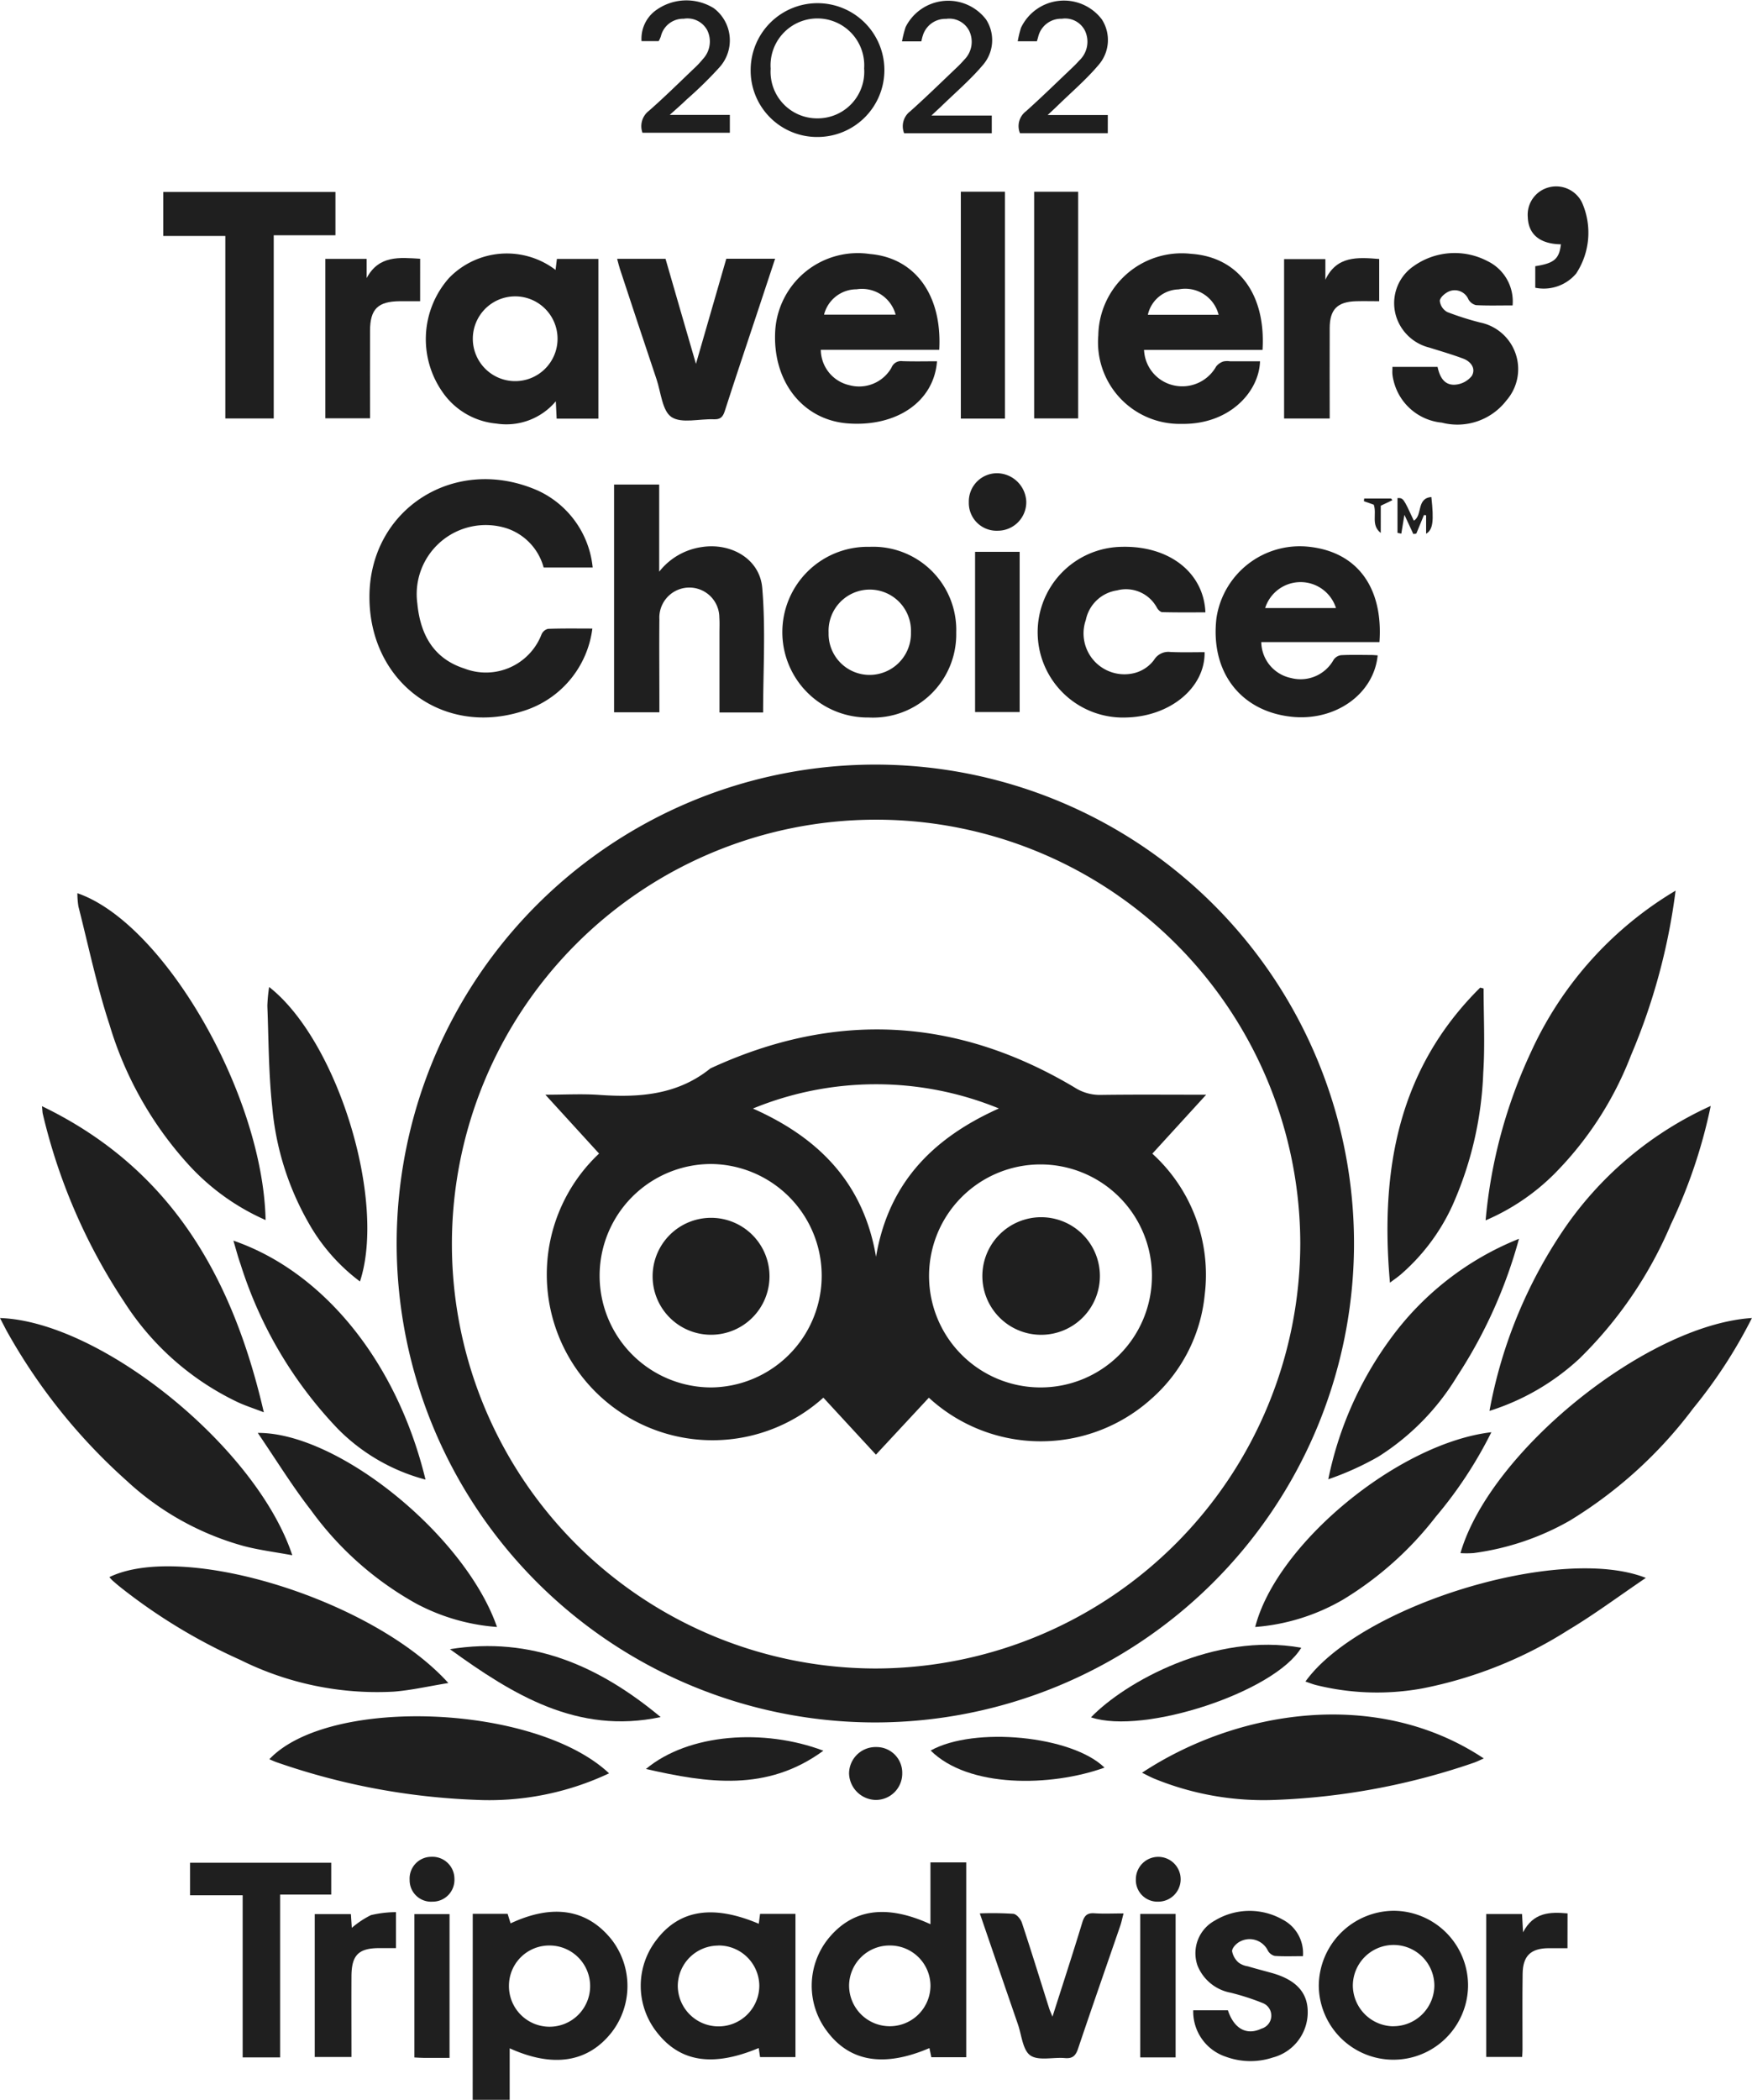
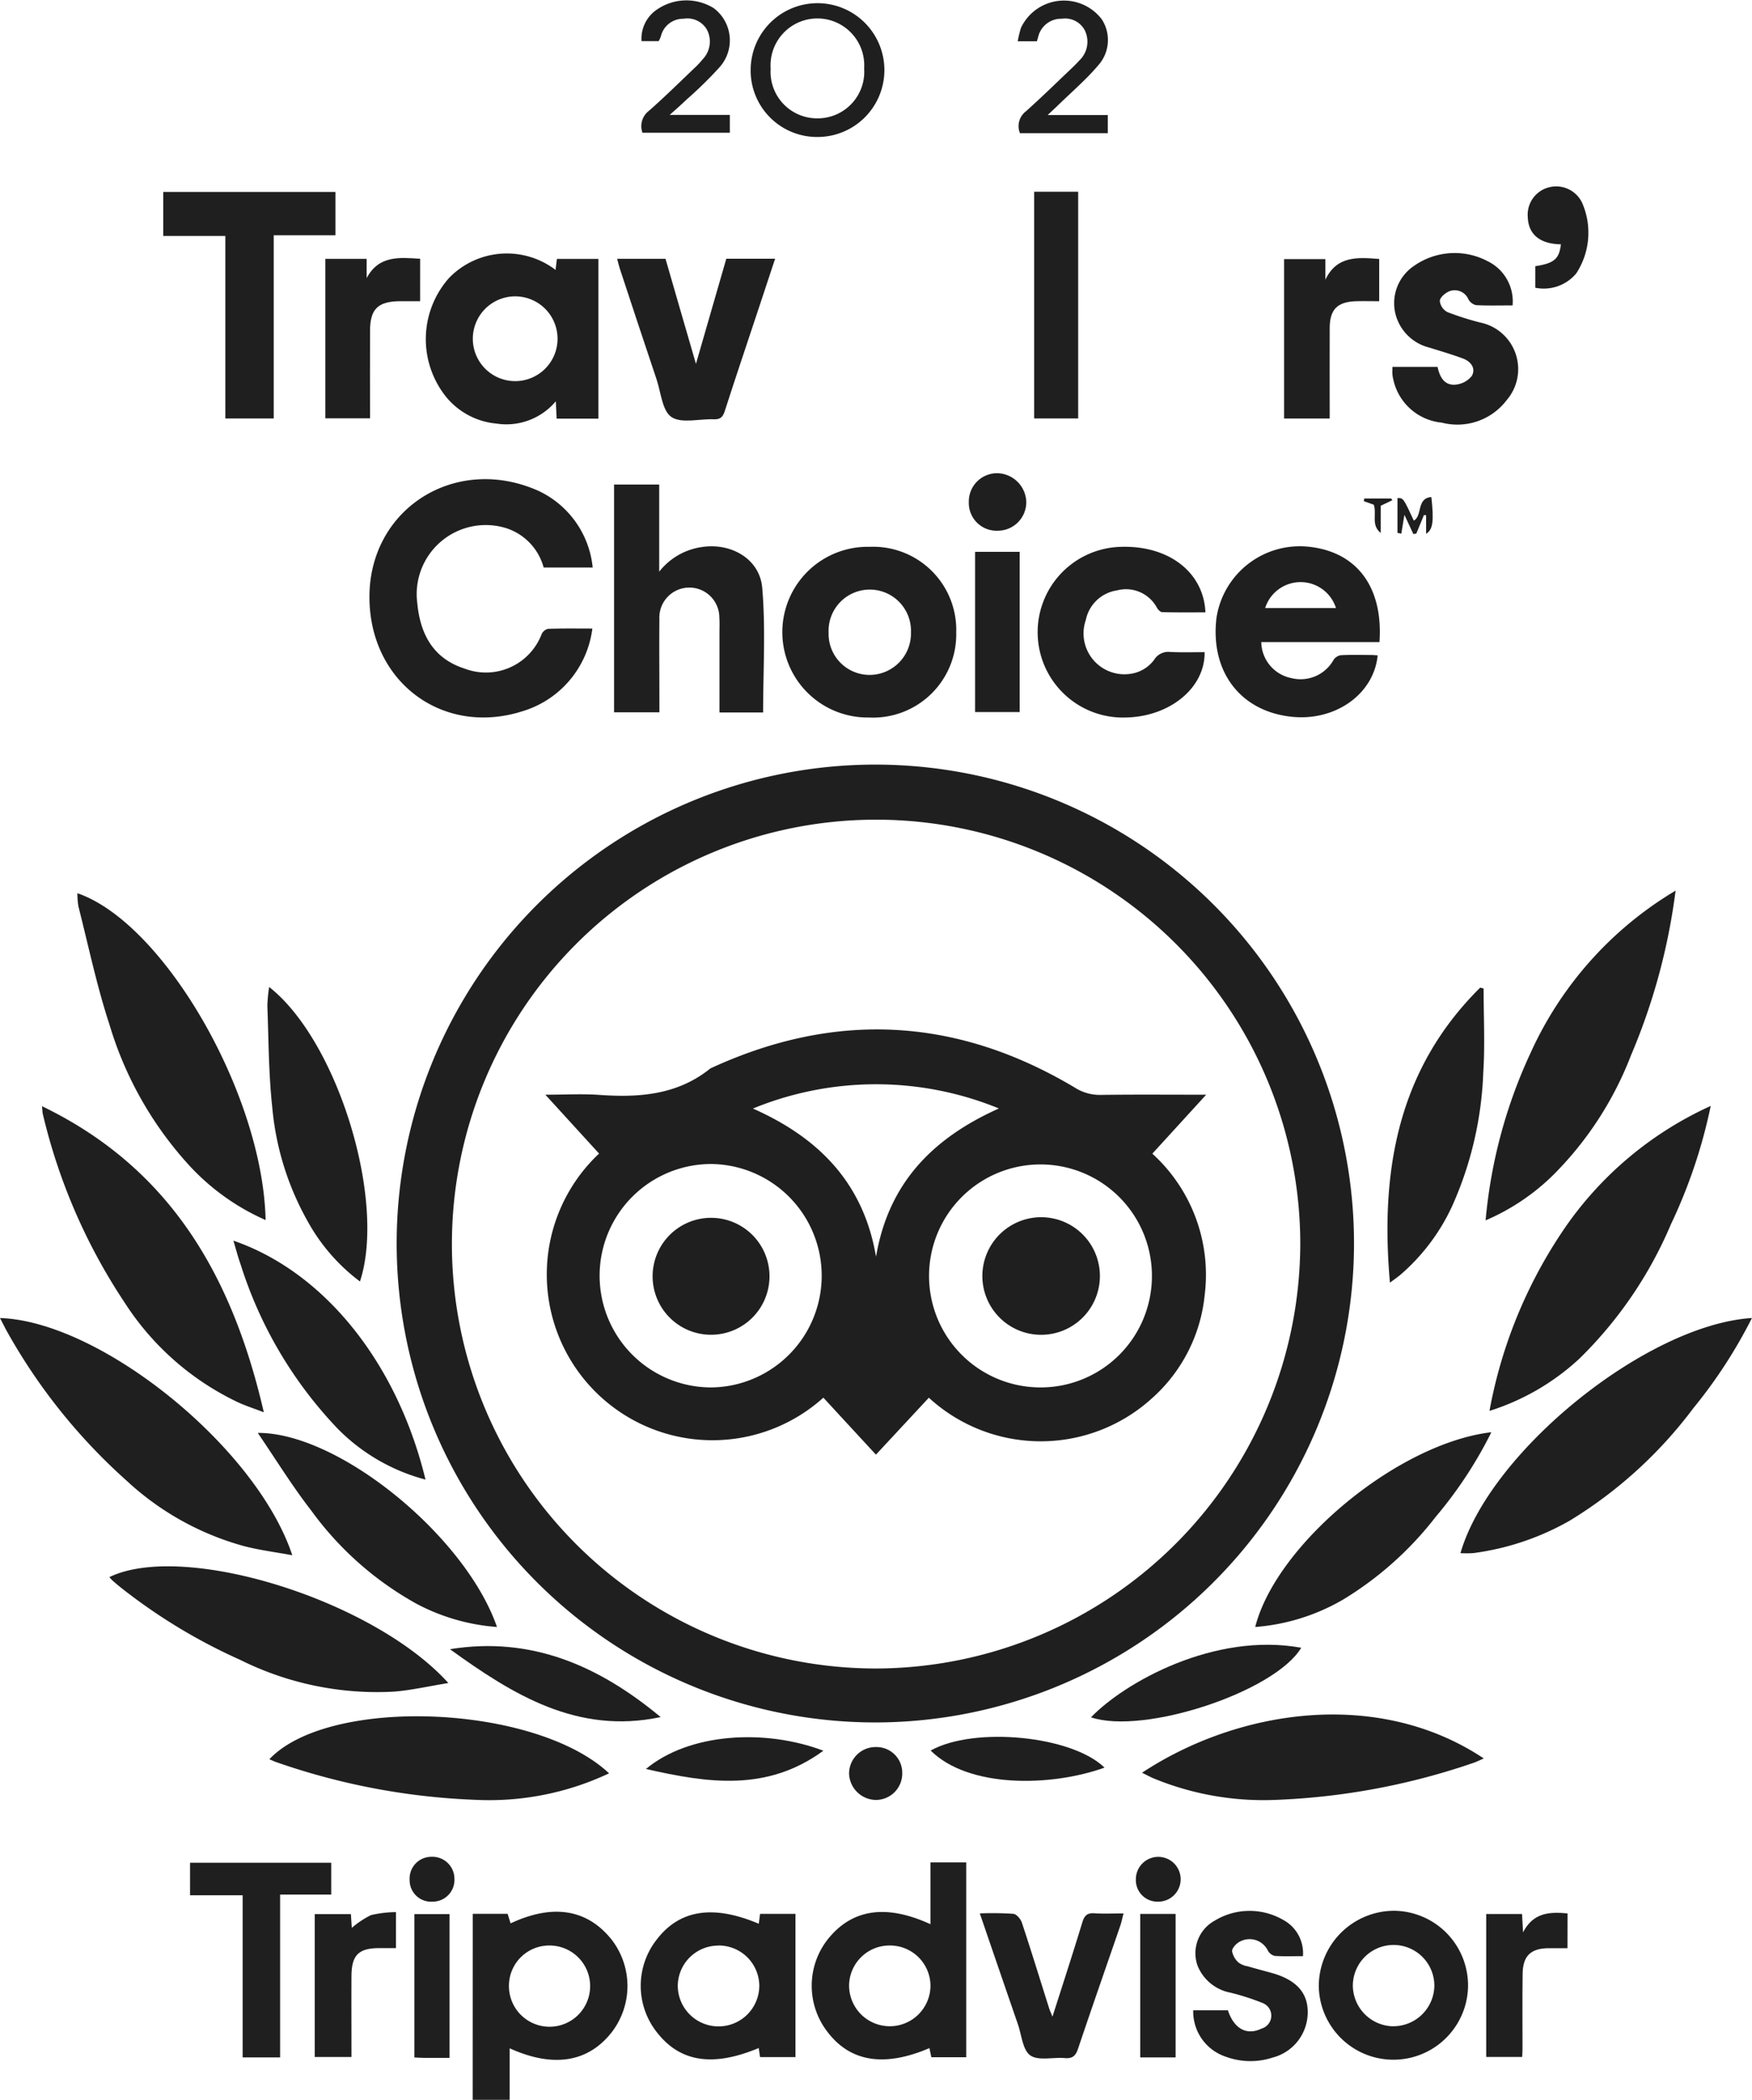
<svg xmlns="http://www.w3.org/2000/svg" id="WRkuKB" width="117.908" height="141.242" viewBox="0 0 117.908 141.242">
  <g id="Grupo_376" data-name="Grupo 376" transform="translate(0)">
    <path id="Trazado_2642" data-name="Trazado 2642" d="M274.88,458.708a32.214,32.214,0,1,1,32.2-31.795A32.248,32.248,0,0,1,274.88,458.708Zm28.586-32.238a28.547,28.547,0,1,0-28.531,28.609A28.633,28.633,0,0,0,303.466,426.47Z" transform="translate(-215.959 -342.85)" fill="#1f1f1f" />
    <path id="Trazado_2643" data-name="Trazado 2643" d="M244.957,276.266a6.68,6.68,0,0,1-4.666,5.55c-5.39,1.734-10.334-1.952-10.336-7.673,0-5.954,5.8-9.611,11.356-7.148a6.386,6.386,0,0,1,3.668,5.166h-3.3a3.827,3.827,0,0,0-2.489-2.638,4.646,4.646,0,0,0-6.011,5.063c.2,2.075,1.084,3.7,3.168,4.369a4.014,4.014,0,0,0,5.186-2.287.65.65,0,0,1,.438-.383C242.966,276.249,243.961,276.266,244.957,276.266Z" transform="translate(-205.092 -233.987)" fill="#1f1f1f" />
    <path id="Trazado_2644" data-name="Trazado 2644" d="M747.572,547.411a35.146,35.146,0,0,1-2.679,7.961,27.776,27.776,0,0,1-6.148,9.026,15.9,15.9,0,0,1-6.062,3.525,31.927,31.927,0,0,1,5.227-12.533A23.912,23.912,0,0,1,747.572,547.411Z" transform="translate(-632.442 -473.021)" fill="#1f1f1f" />
    <path id="Trazado_2645" data-name="Trazado 2645" d="M739.3,642.542a33.1,33.1,0,0,1-3.949,6.072,29.646,29.646,0,0,1-8.312,7.558,17.752,17.752,0,0,1-6.47,2.181,6.9,6.9,0,0,1-.885.005C721.653,651.541,732.193,643,739.3,642.542Z" transform="translate(-621.396 -553.888)" fill="#1f1f1f" />
    <path id="Trazado_2646" data-name="Trazado 2646" d="M743.742,450.822a41.667,41.667,0,0,1-3,11.075,23.1,23.1,0,0,1-5.215,8.033,14.764,14.764,0,0,1-4.57,3.07A33.75,33.75,0,0,1,734,461.7,24.414,24.414,0,0,1,743.742,450.822Z" transform="translate(-630.977 -390.914)" fill="#1f1f1f" />
    <path id="Trazado_2647" data-name="Trazado 2647" d="M82.967,547.518c8.7,4.2,12.834,11.514,14.93,20.59-.709-.273-1.261-.448-1.779-.692a18.485,18.485,0,0,1-7.593-6.695,38.992,38.992,0,0,1-5.5-12.672C82.994,547.932,83,547.809,82.967,547.518Z" transform="translate(-80.142 -473.112)" fill="#1f1f1f" />
    <path id="Trazado_2648" data-name="Trazado 2648" d="M111.53,473.962a15.4,15.4,0,0,1-5.184-3.722,24.312,24.312,0,0,1-5.325-9.43c-.852-2.593-1.411-5.282-2.086-7.932a5.262,5.262,0,0,1-.072-.9C104.677,453.972,111.35,465.5,111.53,473.962Z" transform="translate(-93.655 -391.897)" fill="#1f1f1f" />
    <path id="Trazado_2649" data-name="Trazado 2649" d="M64.126,642.555c6.763.219,17.252,8.667,19.671,15.956-1.178-.22-2.277-.351-3.333-.638a18.971,18.971,0,0,1-7.82-4.38,38.8,38.8,0,0,1-8.1-10.13C64.407,643.1,64.274,642.839,64.126,642.555Z" transform="translate(-64.126 -553.899)" fill="#1f1f1f" />
    <path id="Trazado_2650" data-name="Trazado 2650" d="M136.036,761.789c-1.333.216-2.492.485-3.664.579a20.662,20.662,0,0,1-10.346-2.138,37.817,37.817,0,0,1-8.089-4.909c-.175-.141-.345-.287-.513-.436a2.84,2.84,0,0,1-.2-.221C118.2,752.253,130.947,756.162,136.036,761.789Z" transform="translate(-105.862 -648.582)" fill="#1f1f1f" />
-     <path id="Trazado_2651" data-name="Trazado 2651" d="M673.017,755.486c-1.819,1.231-3.472,2.465-5.234,3.517A28.517,28.517,0,0,1,658,762.916a17.021,17.021,0,0,1-7.192-.225c-.232-.06-.456-.151-.7-.233C653.758,757.367,667.206,753.2,673.017,755.486Z" transform="translate(-562.253 -649.351)" fill="#1f1f1f" />
    <path id="Trazado_2652" data-name="Trazado 2652" d="M342.768,268.649v5.86a4.433,4.433,0,0,1,2.875-1.658c1.951-.3,3.891.788,4.059,2.743.238,2.768.06,5.571.06,8.384h-2.938c0-1.8,0-3.565,0-5.331,0-.35.016-.7-.008-1.049a2.019,2.019,0,1,0-4.035.108c-.017,1.8,0,3.6,0,5.4v.861h-3.049V268.649Z" transform="translate(-298.405 -236.055)" fill="#1f1f1f" />
    <path id="Trazado_2653" data-name="Trazado 2653" d="M264,166.139l.091-.738h2.791v10.743h-2.808c-.017-.348-.032-.667-.056-1.169a4.347,4.347,0,0,1-4,1.5,4.945,4.945,0,0,1-3.626-2.12,6.2,6.2,0,0,1,.437-7.67A5.414,5.414,0,0,1,264,166.139Zm-2.807,1.781a2.851,2.851,0,0,0,.034,5.7,2.851,2.851,0,1,0-.034-5.7Z" transform="translate(-226.612 -147.984)" fill="#1f1f1f" />
    <path id="Trazado_2654" data-name="Trazado 2654" d="M576.732,824.34c6.421-4.237,15.839-5.724,23-.961-.263.113-.468.219-.683.292a46.263,46.263,0,0,1-13.252,2.492,19.425,19.425,0,0,1-8.266-1.435C577.284,824.624,577.049,824.495,576.732,824.34Z" transform="translate(-499.874 -705.099)" fill="#1f1f1f" />
    <path id="Trazado_2655" data-name="Trazado 2655" d="M207.885,825.055a18.924,18.924,0,0,1-8.995,1.782,45.85,45.85,0,0,1-13.386-2.53c-.161-.055-.314-.13-.482-.2C189.055,819.851,202.937,820.406,207.885,825.055Z" transform="translate(-166.895 -705.774)" fill="#1f1f1f" />
-     <path id="Trazado_2656" data-name="Trazado 2656" d="M423.04,171.508h-7.97A2.463,2.463,0,0,0,417,173.892a2.507,2.507,0,0,0,2.826-1.179.689.689,0,0,1,.742-.439c.772.026,1.545.008,2.321.008-.2,2.7-2.705,4.425-6,4.179-3.074-.229-5.142-2.9-4.877-6.377a5.569,5.569,0,0,1,6.36-5.018C421.382,165.318,423.247,167.792,423.04,171.508Zm-2.934-2.362a2.347,2.347,0,0,0-2.627-1.706,2.26,2.26,0,0,0-2.192,1.706Z" transform="translate(-359.83 -147.981)" fill="#1f1f1f" />
-     <path id="Trazado_2657" data-name="Trazado 2657" d="M568.144,171.506h-7.973a2.551,2.551,0,0,0,1.982,2.383,2.614,2.614,0,0,0,2.87-1.267,1.039,1.039,0,0,1,.487-.338,1.255,1.255,0,0,1,.446-.011h2.019c-.062,2.056-2.06,4.27-5.289,4.209a5.49,5.49,0,0,1-5.594-5.957,5.615,5.615,0,0,1,6.251-5.48C566.461,165.255,568.376,167.7,568.144,171.506Zm-2.956-2.363a2.315,2.315,0,0,0-2.69-1.707,2.179,2.179,0,0,0-2.071,1.707Z" transform="translate(-483.177 -147.971)" fill="#1f1f1f" />
    <path id="Trazado_2658" data-name="Trazado 2658" d="M612.83,302.78a2.508,2.508,0,0,0,2.007,2.417,2.543,2.543,0,0,0,2.867-1.237.732.732,0,0,1,.494-.3c.672-.035,1.347-.016,2.021-.013.147,0,.3.016.444.025-.257,2.607-2.849,4.444-5.794,4.13-3.447-.367-5.48-3.036-5.056-6.637a5.672,5.672,0,0,1,6.2-4.8c3.346.349,5.025,2.825,4.77,6.414Zm5.027-2.291a2.5,2.5,0,0,0-4.766,0Z" transform="translate(-527.947 -259.59)" fill="#1f1f1f" />
    <path id="Trazado_2659" data-name="Trazado 2659" d="M426.925,302.345a5.6,5.6,0,0,1-5.888,5.712,5.741,5.741,0,1,1,.059-11.48A5.593,5.593,0,0,1,426.925,302.345Zm-8.587-.016a2.758,2.758,0,0,0,2.8,2.863,2.788,2.788,0,0,0,2.74-2.861,2.773,2.773,0,1,0-5.542,0Z" transform="translate(-362.572 -259.795)" fill="#1f1f1f" />
    <path id="Trazado_2660" data-name="Trazado 2660" d="M436.462,890.926v-4.157h2.408v13.106h-2.348l-.129-.615c-3.056,1.307-5.352.923-6.886-1.125a5.062,5.062,0,0,1,.033-6.178C431.163,889.914,433.453,889.546,436.462,890.926Zm-2.722,1.433a2.72,2.72,0,0,0-2.753,2.677,2.738,2.738,0,1,0,5.477.029A2.721,2.721,0,0,0,433.74,892.359Z" transform="translate(-373.844 -761.497)" fill="#1f1f1f" />
    <path id="Trazado_2661" data-name="Trazado 2661" d="M276.319,909.048h2.347l.2.643c2.861-1.338,5.174-.954,6.814,1.112a5.1,5.1,0,0,1,.012,6.186c-1.588,2.045-3.931,2.443-6.887,1.106v3.464h-2.49Zm5.157,2.132a2.709,2.709,0,0,0-2.72,2.7,2.732,2.732,0,1,0,2.72-2.7Z" transform="translate(-244.504 -780.318)" fill="#1f1f1f" />
    <path id="Trazado_2662" data-name="Trazado 2662" d="M149,137.361v2.916h-4.153V152.6H141.59V140.323h-4.177v-2.962Z" transform="translate(-126.425 -124.452)" fill="#1f1f1f" />
    <path id="Trazado_2663" data-name="Trazado 2663" d="M541.32,303.649c.037,2.394-2.328,4.327-5.275,4.393a5.742,5.742,0,1,1-.316-11.479c3.179-.088,5.531,1.71,5.645,4.408-.966,0-1.931.011-2.9-.014-.126,0-.291-.166-.364-.3a2.36,2.36,0,0,0-2.682-1.164,2.516,2.516,0,0,0-2.1,1.981,2.751,2.751,0,0,0,3.342,3.559,2.386,2.386,0,0,0,1.244-.859,1.121,1.121,0,0,1,1.1-.538C539.783,303.672,540.554,303.649,541.32,303.649Z" transform="translate(-460.251 -259.781)" fill="#1f1f1f" />
    <path id="Trazado_2664" data-name="Trazado 2664" d="M181.8,623.91a12.921,12.921,0,0,1-5.878-3.391,28.283,28.283,0,0,1-6.567-11.089c-.182-.51-.316-1.037-.484-1.593C175.025,609.96,179.908,616.1,181.8,623.91Z" transform="translate(-153.164 -524.387)" fill="#1f1f1f" />
-     <path id="Trazado_2665" data-name="Trazado 2665" d="M673.183,607.007a32.4,32.4,0,0,1-4.159,9.242,16.457,16.457,0,0,1-5.3,5.409,19.69,19.69,0,0,1-3.375,1.525,24.074,24.074,0,0,1,4.149-9.4A19.8,19.8,0,0,1,673.183,607.007Z" transform="translate(-570.957 -523.681)" fill="#1f1f1f" />
+     <path id="Trazado_2665" data-name="Trazado 2665" d="M673.183,607.007A19.8,19.8,0,0,1,673.183,607.007Z" transform="translate(-570.957 -523.681)" fill="#1f1f1f" />
    <path id="Trazado_2666" data-name="Trazado 2666" d="M643.415,693.789a28.34,28.34,0,0,1-3.74,5.684,22.865,22.865,0,0,1-6.213,5.558,13.859,13.859,0,0,1-5.94,1.859C628.949,701.31,637.133,694.532,643.415,693.789Z" transform="translate(-543.048 -597.452)" fill="#1f1f1f" />
    <path id="Trazado_2667" data-name="Trazado 2667" d="M195.919,707.163a13.679,13.679,0,0,1-5.463-1.588,21.812,21.812,0,0,1-7.054-6.267c-1.264-1.623-2.345-3.387-3.582-5.2C185.276,694.081,193.807,701.058,195.919,707.163Z" transform="translate(-162.473 -597.726)" fill="#1f1f1f" />
    <path id="Trazado_2668" data-name="Trazado 2668" d="M184.251,494.05c4.616,3.619,7.9,14.368,6.112,19.808a12.69,12.69,0,0,1-3.474-3.968,19.064,19.064,0,0,1-2.431-7.777c-.244-2.248-.24-4.524-.327-6.788A10.059,10.059,0,0,1,184.251,494.05Z" transform="translate(-166.138 -427.661)" fill="#1f1f1f" />
    <path id="Trazado_2669" data-name="Trazado 2669" d="M693.384,494.386c0,1.887.1,3.781-.023,5.66a24.048,24.048,0,0,1-2.092,8.973,13.623,13.623,0,0,1-3.488,4.627c-.185.155-.385.292-.7.528-.668-7.553.539-14.366,6.074-19.847Z" transform="translate(-593.539 -427.896)" fill="#1f1f1f" />
    <path id="Trazado_2670" data-name="Trazado 2670" d="M359.75,918.9l-.091-.609c-3.115,1.3-5.323.942-6.89-1.107a5.036,5.036,0,0,1,.018-6.18c1.541-2.018,3.8-2.375,6.876-1.073l.087-.665h2.382V918.9Zm-2.825-7.5a2.727,2.727,0,0,0-2.713,2.721,2.743,2.743,0,0,0,5.486-.058A2.731,2.731,0,0,0,356.925,911.394Z" transform="translate(-308.598 -780.532)" fill="#1f1f1f" />
    <path id="Trazado_2671" data-name="Trazado 2671" d="M697.142,168.4c-.874,0-1.67.024-2.463-.018a.8.8,0,0,1-.51-.391,1,1,0,0,0-1.244-.557c-.283.1-.647.4-.682.647a.972.972,0,0,0,.506.767,19.544,19.544,0,0,0,2.2.7,3.2,3.2,0,0,1,1.784,5.237,4.167,4.167,0,0,1-4.356,1.5,3.7,3.7,0,0,1-3.242-2.811,2.691,2.691,0,0,1-.08-.439c-.014-.146,0-.295,0-.5h3.037c.132.614.412,1.23,1.149,1.2a1.588,1.588,0,0,0,1.154-.589c.293-.5-.055-.973-.586-1.171-.744-.277-1.509-.5-2.266-.737a3.128,3.128,0,0,1-2.168-1.9,3.017,3.017,0,0,1,1.113-3.583,4.762,4.762,0,0,1,4.973-.33A3.006,3.006,0,0,1,697.142,168.4Z" transform="translate(-595.346 -147.857)" fill="#1f1f1f" />
    <path id="Trazado_2672" data-name="Trazado 2672" d="M341.133,167.333h3.256l1,3.459,1.048,3.608,2.043-7.073h3.285c-.406,1.227-.8,2.415-1.192,3.6-.736,2.219-1.485,4.434-2.2,6.66-.13.4-.306.558-.732.541-.97-.041-2.166.3-2.848-.149-.625-.413-.711-1.658-1.009-2.545q-1.245-3.71-2.467-7.428C341.251,167.8,341.2,167.585,341.133,167.333Z" transform="translate(-299.6 -149.925)" fill="#1f1f1f" />
    <path id="Trazado_2673" data-name="Trazado 2673" d="M666.112,913.514a5.023,5.023,0,0,1-10.045,0,5.078,5.078,0,0,1,5.035-5.066A5.023,5.023,0,0,1,666.112,913.514Zm-5.047,2.7a2.762,2.762,0,0,0,2.78-2.724,2.743,2.743,0,0,0-5.486,0A2.763,2.763,0,0,0,661.065,916.218Z" transform="translate(-567.314 -779.922)" fill="#1f1f1f" />
    <path id="Trazado_2674" data-name="Trazado 2674" d="M607.05,911.541c-.664,0-1.284.025-1.9-.017a.725.725,0,0,1-.459-.353,1.369,1.369,0,0,0-1.9-.6c-.23.12-.51.416-.51.631a1.339,1.339,0,0,0,.44.773,1.411,1.411,0,0,0,.613.249c.525.154,1.054.293,1.582.438,1.606.439,2.412,1.268,2.453,2.524a3.148,3.148,0,0,1-2.347,3.173,4.8,4.8,0,0,1-3.156-.051,3.2,3.2,0,0,1-2.2-3.124H602c.406,1.226,1.249,1.718,2.265,1.23a.908.908,0,0,0,.1-1.709,16.14,16.14,0,0,0-2.193-.708,2.989,2.989,0,0,1-2.216-1.818,2.5,2.5,0,0,1,1.159-3.028,4.514,4.514,0,0,1,4.568-.069A2.542,2.542,0,0,1,607.05,911.541Z" transform="translate(-519.363 -779.963)" fill="#1f1f1f" />
-     <path id="Trazado_2675" data-name="Trazado 2675" d="M498.368,152.528H495.4v-15.26h2.967Z" transform="translate(-430.737 -124.373)" fill="#1f1f1f" />
    <path id="Trazado_2676" data-name="Trazado 2676" d="M155.5,900.012h-2.52V889.106h-3.54v-2.189h9.5v2.141H155.5Z" transform="translate(-136.649 -761.623)" fill="#1f1f1f" />
    <path id="Trazado_2677" data-name="Trazado 2677" d="M503.92,909.562a22.047,22.047,0,0,1,2.257.028c.215.023.494.352.575.6.634,1.911,1.225,3.837,1.833,5.756.051.161.125.315.225.562.693-2.173,1.371-4.246,2.005-6.332.139-.458.325-.656.817-.622.617.042,1.239.01,1.961.01-.089.335-.139.593-.224.839-.946,2.751-1.91,5.5-2.836,8.254-.161.48-.37.684-.892.637-.787-.07-1.768.2-2.318-.177-.516-.356-.588-1.365-.839-2.093C505.641,914.58,504.8,912.135,503.92,909.562Z" transform="translate(-437.979 -780.86)" fill="#1f1f1f" />
    <path id="Trazado_2678" data-name="Trazado 2678" d="M528.306,137.277h2.963v15.248h-2.963Z" transform="translate(-458.709 -124.38)" fill="#1f1f1f" />
    <path id="Trazado_2679" data-name="Trazado 2679" d="M646.884,167.114v2.842c-.537,0-1.051-.014-1.565,0-1.256.041-1.761.553-1.766,1.8-.008,2.015,0,4.029,0,6.087h-3.07V167.124h2.779v1.384C644.024,166.9,645.406,166.995,646.884,167.114Z" transform="translate(-554.065 -149.694)" fill="#1f1f1f" />
    <path id="Trazado_2680" data-name="Trazado 2680" d="M216.532,169.947c-.487,0-.932,0-1.377,0-1.468.016-1.988.528-1.994,1.984-.007,1.945,0,3.89,0,5.893h-3.008V167.1h2.781v1.291c.822-1.543,2.2-1.385,3.6-1.3Z" transform="translate(-188.258 -149.686)" fill="#1f1f1f" />
    <path id="Trazado_2681" data-name="Trazado 2681" d="M280.263,794.5c-5.605,1.189-9.95-1.512-14.181-4.566C271.581,789.042,276.142,791.073,280.263,794.5Z" transform="translate(-235.802 -679.003)" fill="#1f1f1f" />
    <path id="Trazado_2682" data-name="Trazado 2682" d="M553.821,794.016c2.272-2.359,8.31-5.743,14.148-4.68C566.2,792.3,557.385,795.213,553.821,794.016Z" transform="translate(-480.398 -678.502)" fill="#1f1f1f" />
    <path id="Trazado_2683" data-name="Trazado 2683" d="M504.8,298.83v10.777h-3V298.83Z" transform="translate(-436.178 -261.711)" fill="#1f1f1f" />
    <path id="Trazado_2684" data-name="Trazado 2684" d="M401.066,55.91a4.5,4.5,0,1,1,4.524,4.567A4.47,4.47,0,0,1,401.066,55.91Zm4.5,3.314a3.133,3.133,0,0,0,3.137-3.36,3.153,3.153,0,1,0-6.291.02A3.13,3.13,0,0,0,405.569,59.224Z" transform="translate(-350.547 -51.263)" fill="#1f1f1f" />
    <path id="Trazado_2685" data-name="Trazado 2685" d="M205.4,909.21h2.433l.061.927a6.155,6.155,0,0,1,1.289-.857,7.467,7.467,0,0,1,1.682-.2V911.5H209.75c-1.4,0-1.872.468-1.879,1.889-.008,1.624,0,3.248,0,4.872,0,.171,0,.342,0,.563H205.4Z" transform="translate(-184.218 -780.462)" fill="#1f1f1f" />
    <path id="Trazado_2686" data-name="Trazado 2686" d="M736.67,911.77c-.436,0-.853,0-1.27,0-1.2.009-1.733.51-1.749,1.728-.023,1.7-.006,3.392-.008,5.088,0,.149-.013.3-.023.5H731.2V909.47h2.412c.021.377.039.714.068,1.23.7-1.344,1.79-1.379,2.994-1.271Z" transform="translate(-631.18 -780.727)" fill="#1f1f1f" />
-     <path id="Trazado_2687" data-name="Trazado 2687" d="M470.914,59.3h4.062v1.187h-5.9a1.26,1.26,0,0,1,.417-1.478c1.06-.948,2.077-1.943,3.108-2.922a7.379,7.379,0,0,0,.519-.539,1.7,1.7,0,0,0,.341-1.937,1.5,1.5,0,0,0-1.557-.815,1.586,1.586,0,0,0-1.577,1.15c-.037.114-.061.233-.094.365h-1.3a7.425,7.425,0,0,1,.245-.966,3.206,3.206,0,0,1,5.412-.51,2.553,2.553,0,0,1-.224,3.078c-.849,1-1.864,1.863-2.807,2.784C471.4,58.846,471.235,58.993,470.914,59.3Z" transform="translate(-408.23 -51.527)" fill="#1f1f1f" />
    <path id="Trazado_2688" data-name="Trazado 2688" d="M526.988,60.479h-5.911A1.253,1.253,0,0,1,521.49,59c1.059-.949,2.076-1.945,3.108-2.924.163-.154.32-.315.47-.483a1.732,1.732,0,0,0,.387-2,1.489,1.489,0,0,0-1.56-.81,1.583,1.583,0,0,0-1.593,1.226c-.025.091-.053.182-.084.288h-1.291a7.368,7.368,0,0,1,.217-.9,3.2,3.2,0,0,1,5.442-.573,2.552,2.552,0,0,1-.229,3.079c-.833.983-1.828,1.83-2.754,2.734-.172.168-.349.329-.662.623h4.048Z" transform="translate(-452.435 -51.522)" fill="#1f1f1f" />
    <path id="Trazado_2689" data-name="Trazado 2689" d="M353.9,59.2h4.047v1.2h-5.881a1.3,1.3,0,0,1,.44-1.479c1.05-.921,2.044-1.906,3.057-2.869a5.917,5.917,0,0,0,.562-.6,1.722,1.722,0,0,0,.3-1.948,1.511,1.511,0,0,0-1.582-.772,1.54,1.54,0,0,0-1.539,1.186,2,2,0,0,1-.146.319h-1.154a2.363,2.363,0,0,1,.877-2.006,3.493,3.493,0,0,1,3.986-.208A2.706,2.706,0,0,1,357.248,56a26.867,26.867,0,0,1-2.187,2.144C354.729,58.466,354.381,58.768,353.9,59.2Z" transform="translate(-308.829 -51.471)" fill="#1f1f1f" />
    <path id="Trazado_2690" data-name="Trazado 2690" d="M493.562,832.5c-3.623,1.3-9.159,1.382-11.7-1.15C484.806,829.712,491.373,830.357,493.562,832.5Z" transform="translate(-419.229 -713.603)" fill="#1f1f1f" />
    <path id="Trazado_2691" data-name="Trazado 2691" d="M366,831.511c-3.8,2.785-7.805,2.173-11.94,1.229C356.943,830.335,362.033,830.01,366,831.511Z" transform="translate(-310.588 -713.752)" fill="#1f1f1f" />
    <path id="Trazado_2692" data-name="Trazado 2692" d="M578.314,919.532h-2.38V909.88h2.38Z" transform="translate(-499.196 -781.143)" fill="#1f1f1f" />
    <path id="Trazado_2693" data-name="Trazado 2693" d="M252.489,919.623c-.61,0-1.178,0-1.747,0-.194,0-.388-.017-.619-.028v-9.643h2.367Z" transform="translate(-222.235 -781.203)" fill="#1f1f1f" />
    <path id="Trazado_2694" data-name="Trazado 2694" d="M750.4,141.7v-1.449c1.278-.2,1.606-.483,1.727-1.473-1.413-.022-2.193-.664-2.231-1.835a1.9,1.9,0,0,1,1.374-1.984,1.934,1.934,0,0,1,2.275,1.009,5,5,0,0,1-.392,4.775A2.855,2.855,0,0,1,750.4,141.7Z" transform="translate(-647.078 -122.345)" fill="#1f1f1f" />
    <path id="Trazado_2695" data-name="Trazado 2695" d="M500.929,267.422a1.866,1.866,0,0,1-1.943-1.913,1.9,1.9,0,0,1,1.927-1.954,1.993,1.993,0,0,1,1.939,1.9A1.92,1.92,0,0,1,500.929,267.422Z" transform="translate(-433.785 -231.724)" fill="#1f1f1f" />
    <path id="Trazado_2696" data-name="Trazado 2696" d="M447.06,835.023a1.73,1.73,0,0,1,1.746,1.762A1.775,1.775,0,0,1,447,838.58a1.833,1.833,0,0,1-1.773-1.779A1.788,1.788,0,0,1,447.06,835.023Z" transform="translate(-388.086 -717.51)" fill="#1f1f1f" />
    <path id="Trazado_2697" data-name="Trazado 2697" d="M251.006,885.728a1.464,1.464,0,0,1-1.474,1.542,1.444,1.444,0,0,1-1.54-1.467,1.463,1.463,0,0,1,1.466-1.55A1.479,1.479,0,0,1,251.006,885.728Z" transform="translate(-220.424 -759.357)" fill="#1f1f1f" />
    <path id="Trazado_2698" data-name="Trazado 2698" d="M575.465,887.27a1.451,1.451,0,0,1-1.494-1.517,1.507,1.507,0,1,1,1.494,1.517Z" transform="translate(-497.528 -759.357)" fill="#1f1f1f" />
    <path id="Trazado_2699" data-name="Trazado 2699" d="M693.353,276.7v-1.243l-.144-.019-.516,1.253-.2.027-.6-1.291-.209,1.266-.257-.052V274.3c.392-.006.392-.006,1.1,1.52.6-.354.162-1.509,1.179-1.589C693.884,275.839,693.817,276.429,693.353,276.7Z" transform="translate(-597.377 -240.798)" fill="#1f1f1f" />
    <path id="Trazado_2700" data-name="Trazado 2700" d="M677.447,277.223c-.675-.531-.25-1.269-.47-1.9l-.664-.234.019-.18h1.818l.079.111-.781.371Z" transform="translate(-584.524 -241.375)" fill="#1f1f1f" />
    <path id="Trazado_2701" data-name="Trazado 2701" d="M312.525,521.391l-3.612-3.956c1.325,0,2.489-.068,3.643.014,2.685.19,5.257,0,7.462-1.781q12.583-5.821,24.5,1.273a3.139,3.139,0,0,0,1.74.508c2.313-.033,4.627-.013,7.127-.013l-3.623,3.965a11,11,0,0,1,3.524,9.5,10.72,10.72,0,0,1-3.564,6.968,11.13,11.13,0,0,1-15-.053l-3.562,3.83-3.537-3.833a11.152,11.152,0,0,1-15.093-16.42Zm37.21,8.246a7.5,7.5,0,1,0-7.518,7.488A7.488,7.488,0,0,0,349.734,529.638ZM320.1,537.125a7.515,7.515,0,0,0-.041-15.029,7.514,7.514,0,1,0,.041,15.029Zm19.335-18.765a21.823,21.823,0,0,0-16.553.006c4.447,1.97,7.447,5.024,8.285,9.97C332.006,523.367,334.993,520.352,339.433,518.361Z" transform="translate(-272.211 -443.801)" fill="#1f1f1f" />
    <path id="Trazado_2702" data-name="Trazado 2702" d="M509.012,597.3a3.955,3.955,0,1,1-3.95,3.93A3.96,3.96,0,0,1,509.012,597.3Z" transform="translate(-438.95 -515.426)" fill="#1f1f1f" />
    <path id="Trazado_2703" data-name="Trazado 2703" d="M357.06,601.236a3.933,3.933,0,1,1,3.914,3.97A3.93,3.93,0,0,1,357.06,601.236Z" transform="translate(-313.139 -515.425)" fill="#1f1f1f" />
  </g>
</svg>